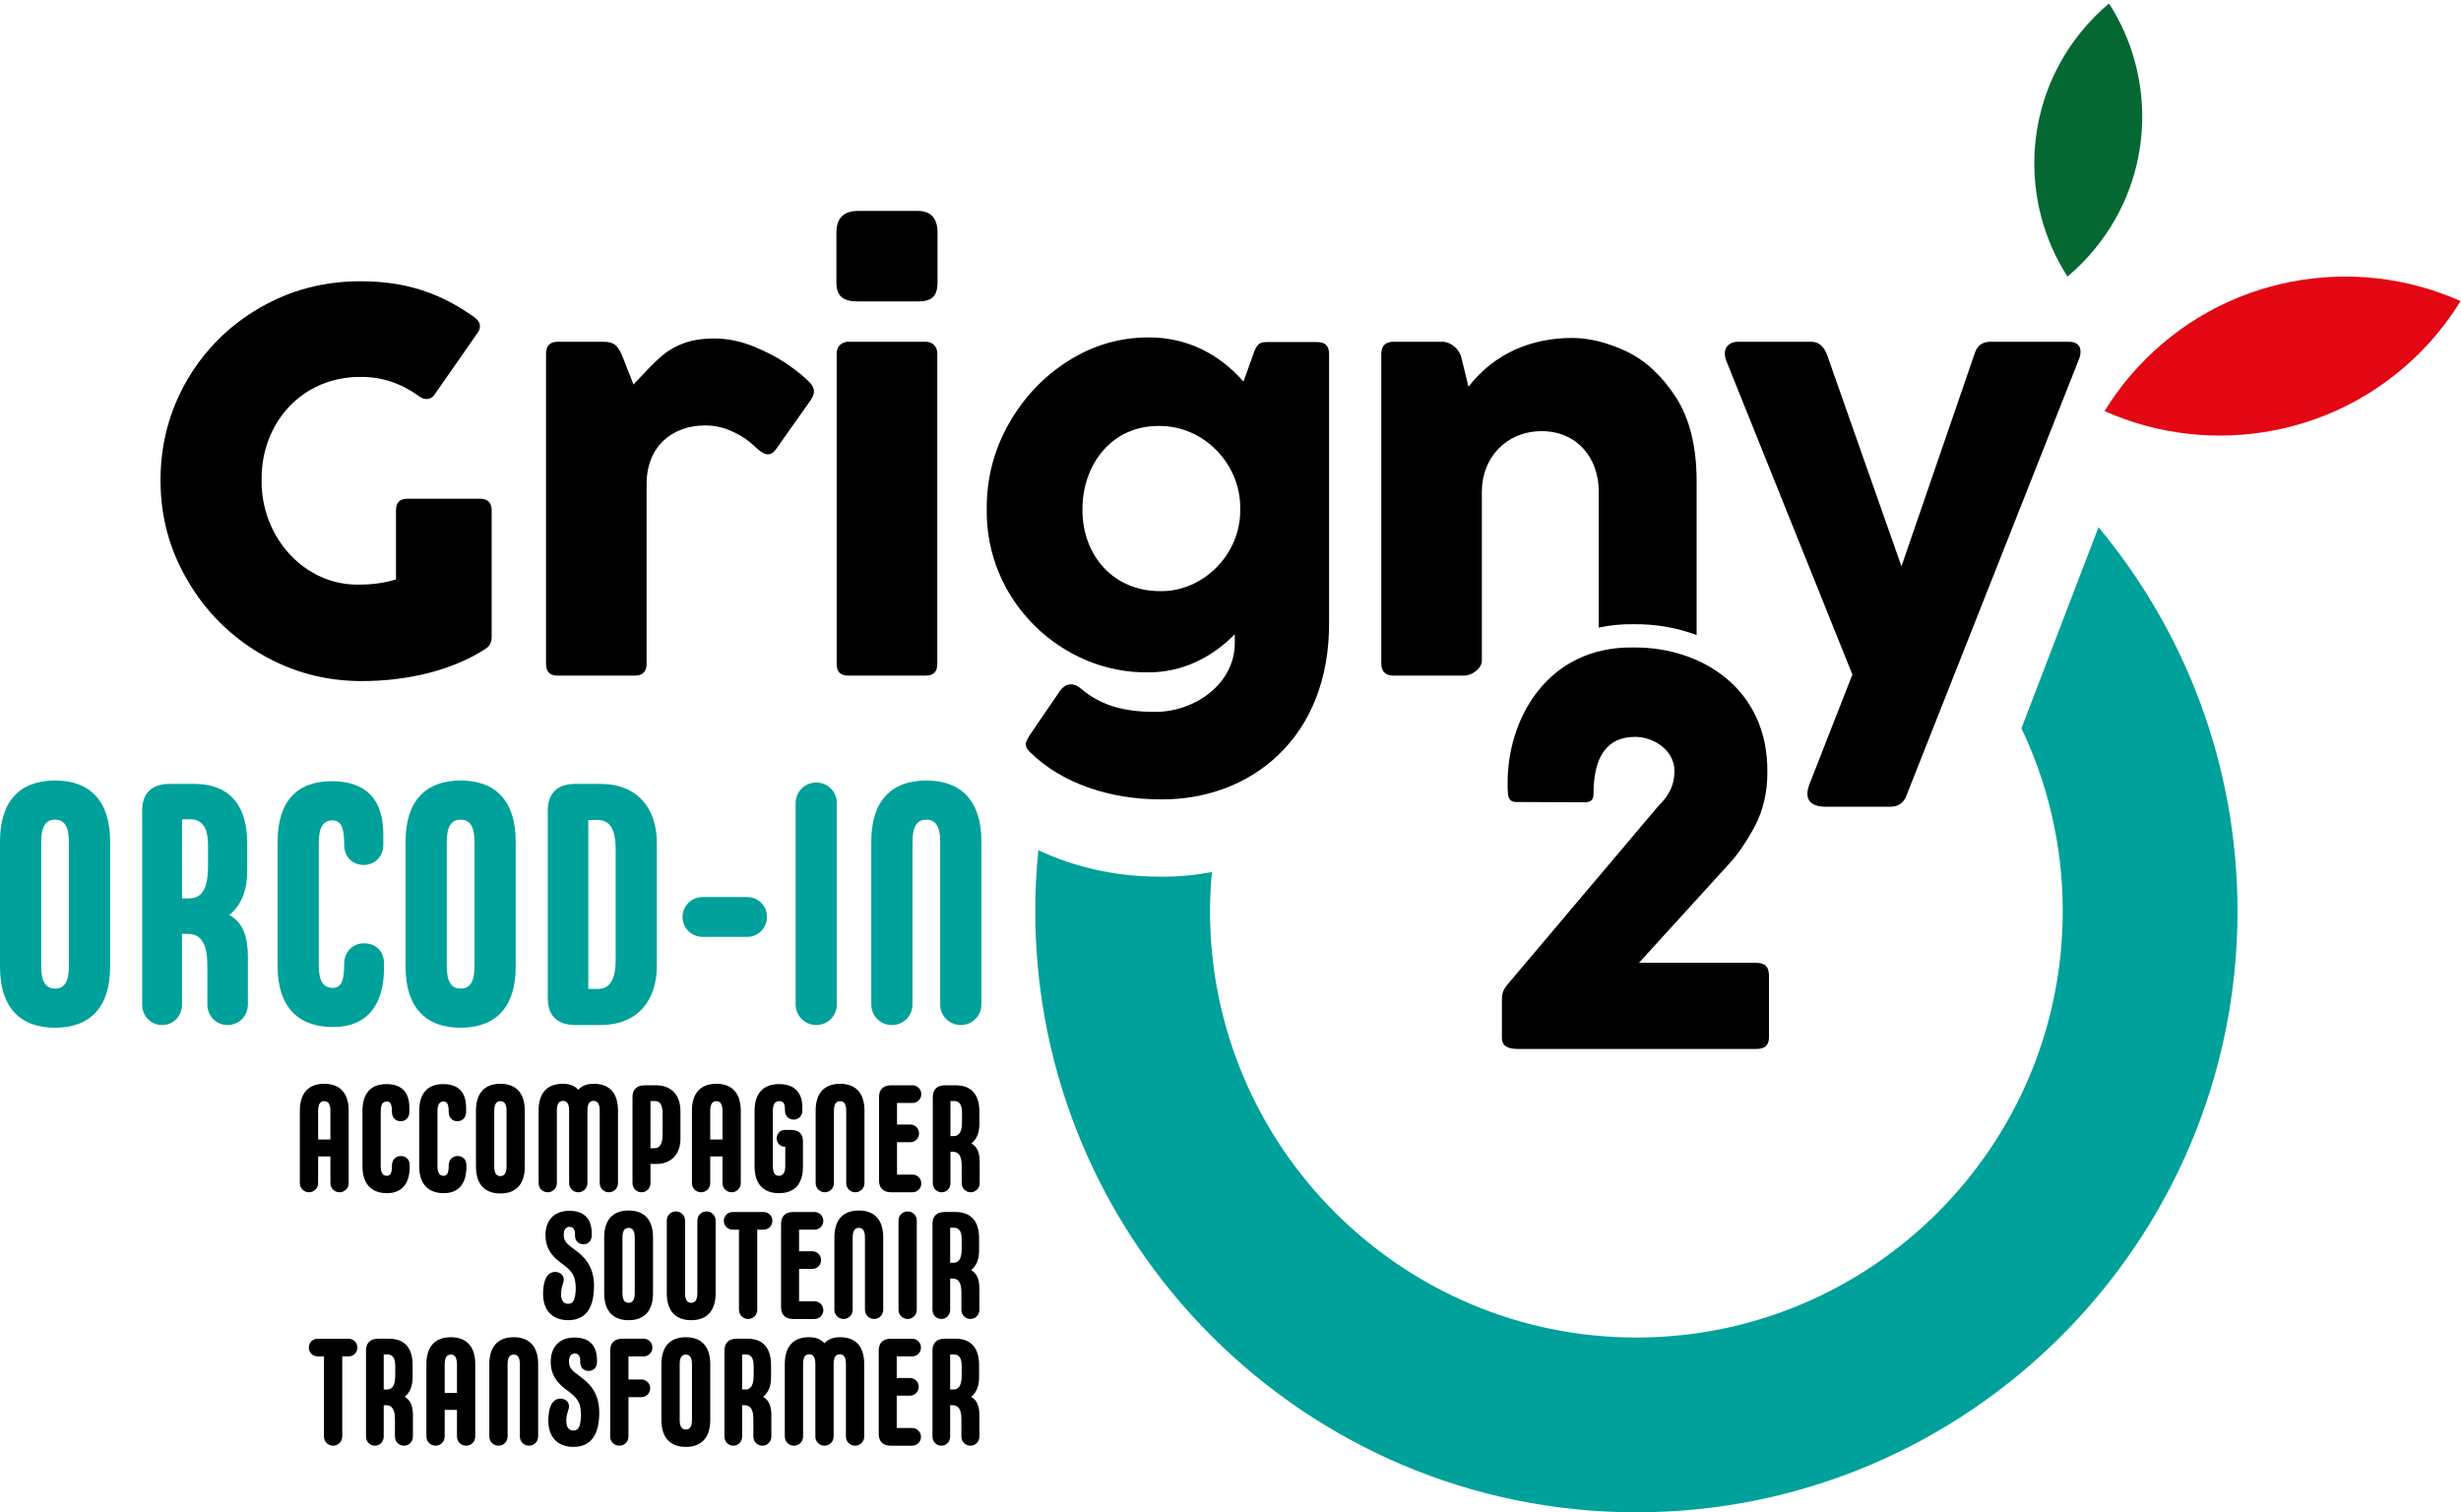
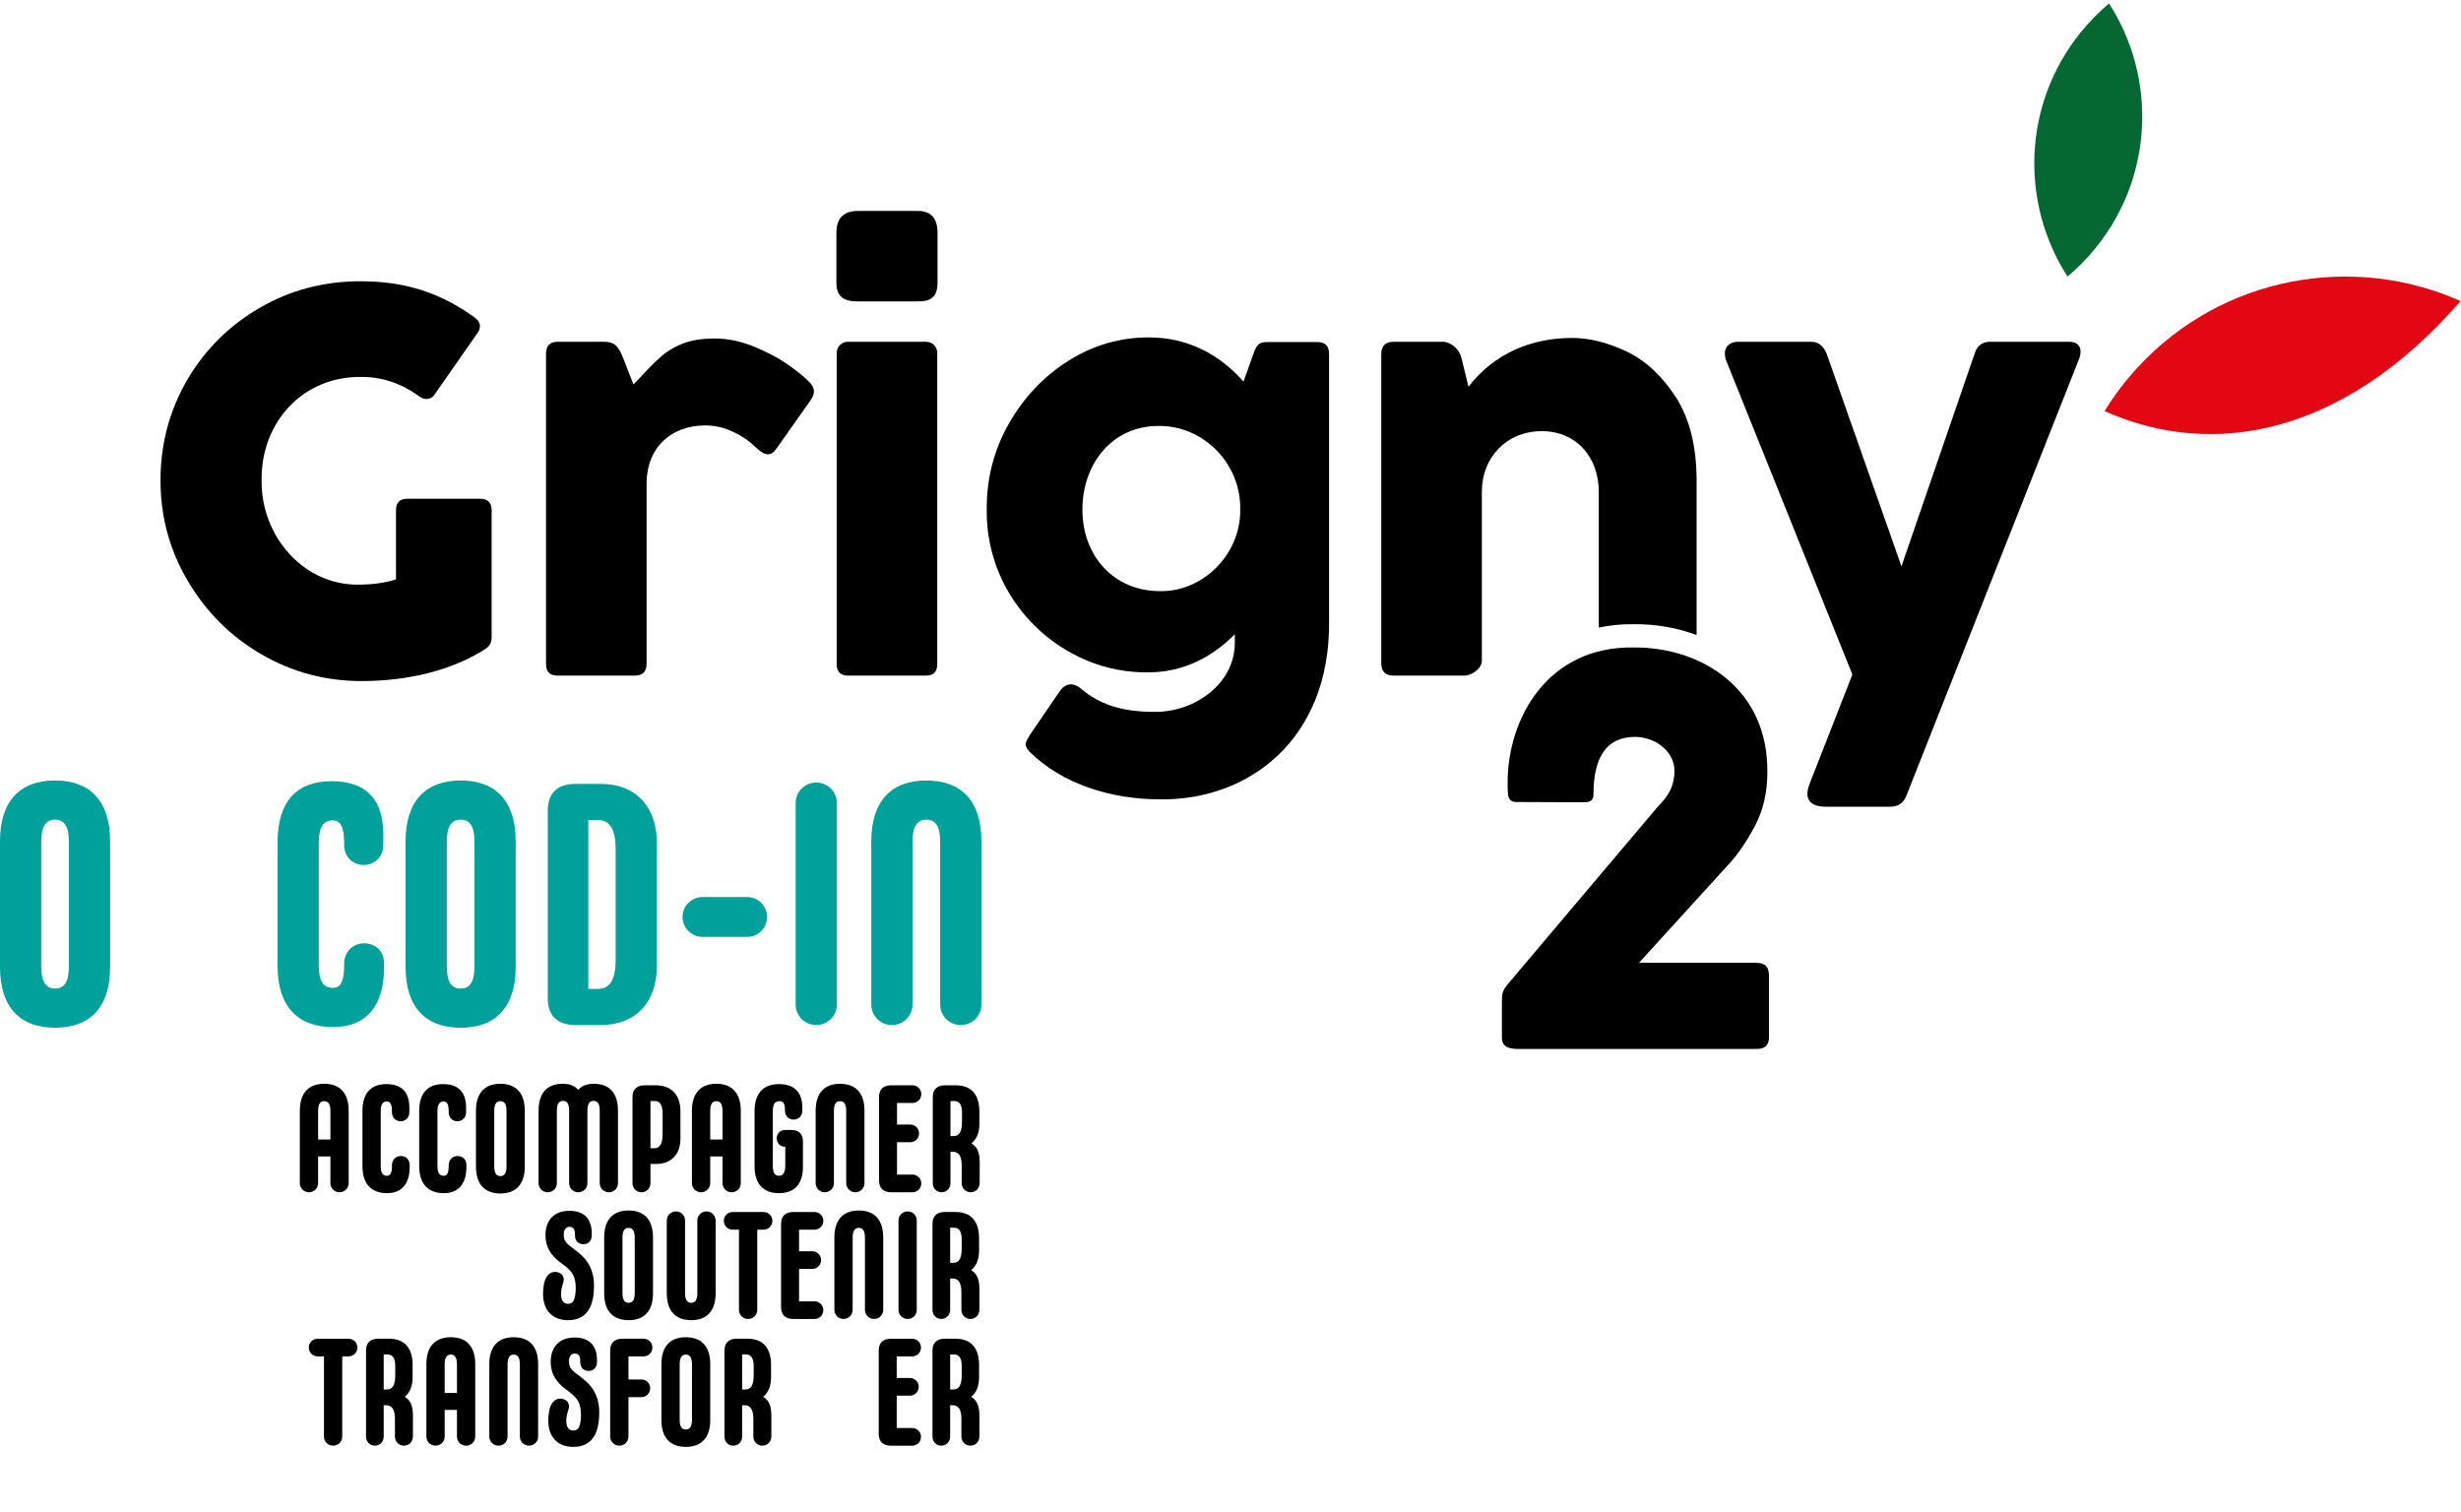
<svg xmlns="http://www.w3.org/2000/svg" xmlns:xlink="http://www.w3.org/1999/xlink" width="179px" height="110px" viewbox="0 0 179 110" version="1.1">
  <defs>
-     <path d="M0 0L87.446 0L87.446 71.652L0 71.652L0 0Z" transform="translate(0.299 0.348)" id="path_1" />
    <path d="M0 0L7.851 0L7.851 19.864L0 19.864L0 0Z" transform="translate(0.964 0.252)" id="path_2" />
    <path d="M0 0L8.009 0L8.009 17.983L0 17.983L0 0Z" transform="translate(0 0.771)" id="path_3" />
    <clipPath id="mask_1">
      <use xlink:href="#path_1" />
    </clipPath>
    <clipPath id="mask_2">
      <use xlink:href="#path_2" />
    </clipPath>
    <clipPath id="mask_3">
      <use xlink:href="#path_3" />
    </clipPath>
  </defs>
  <g id="Logo_ORCOD_Grigny">
    <path d="M17.128 21.687L17.128 16.652C17.128 16.096 17.405 15.819 17.96 15.819L23.273 15.819C23.69 15.819 24.086 16.017 24.086 16.652L24.086 25.85C24.086 26.266 23.967 26.524 23.63 26.742C21.311 28.249 18.099 29.081 14.63 29.081C11.994 29.081 9.555 28.427 7.315 27.119C5.075 25.811 3.291 24.026 1.982 21.786C0.654 19.546 0 17.108 0 14.471C0 11.835 0.654 9.396 1.943 7.176C3.231 4.975 4.996 3.211 7.236 1.923C9.456 0.634 11.894 0 14.551 0C17.881 0 20.399 0.872 22.857 2.636C23.115 2.834 23.233 3.053 23.233 3.271C23.233 3.409 23.194 3.568 23.095 3.707L19.943 8.227C19.804 8.445 19.605 8.564 19.348 8.564C19.17 8.564 18.991 8.504 18.813 8.366C17.525 7.434 16.137 6.958 14.63 6.958C10.309 6.898 7.295 10.308 7.355 14.471C7.295 18.555 10.427 22.143 14.451 22.064C15.403 22.064 16.295 21.945 17.128 21.687" transform="translate(11.674 20.458)" id="Fill-1" fill="#000000" fill-rule="evenodd" stroke="none" />
    <path d="M0 1.11C0 0.535 0.277 0.238 0.852 0.238L4.104 0.238C4.818 0.238 5.154 0.357 5.531 1.229L6.364 3.35C6.503 3.191 6.601 3.073 6.68 3.014C7.315 2.319 7.851 1.764 8.306 1.368C8.742 0.971 9.278 0.634 9.932 0.377C10.586 0.119 11.359 0 12.252 0C13.203 0 14.154 0.198 15.086 0.575C16.018 0.952 16.811 1.368 17.485 1.824C18.139 2.28 18.654 2.676 18.992 3.014C19.328 3.31 19.487 3.588 19.487 3.846C19.487 4.064 19.388 4.282 19.209 4.54L16.732 8.048C16.553 8.306 16.355 8.425 16.137 8.425C15.958 8.425 15.74 8.326 15.522 8.147C15.462 8.108 15.245 7.909 14.848 7.553C14.432 7.215 13.936 6.918 13.361 6.681C12.786 6.442 12.192 6.324 11.577 6.324C9.198 6.324 7.315 7.83 7.315 10.586L7.315 23.67C7.315 24.244 7.018 24.522 6.443 24.522L0.852 24.522C0.277 24.522 0 24.244 0 23.67L0 1.11Z" transform="translate(39.715 24.621)" id="Fill-3" fill="#000000" fill-rule="evenodd" stroke="none" />
    <g id="Group-7" transform="translate(75 38)">
      <path d="M0 0L87.446 0L87.446 71.652L0 71.652L0 0Z" transform="translate(0.299 0.348)" id="Clip-6" fill="none" fill-rule="evenodd" stroke="none" />
      <g clip-path="url(#mask_1)">
        <path d="M77.335 0L71.73 14.626C73.653 18.66 74.733 23.17 74.733 27.929C74.733 45.028 60.822 58.939 43.723 58.939C26.624 58.939 12.712 45.028 12.712 27.929C12.712 26.968 12.763 26.02 12.849 25.082C11.69 25.304 10.494 25.419 9.273 25.419C9.192 25.419 9.111 25.418 9.03 25.417L9.028 25.417C5.877 25.417 2.85 24.733 0.224 23.491C0.076 24.95 0 26.431 0 27.929C0 52.038 19.614 71.652 43.723 71.652C67.832 71.652 87.446 52.038 87.446 27.929C87.446 17.318 83.645 7.581 77.335 0" transform="translate(0.299 0.348)" id="Fill-5" fill="#00A19A" fill-rule="evenodd" stroke="none" />
      </g>
    </g>
    <path d="M12.473 6.443C9.121 6.443 6.961 9.199 6.961 12.529C6.961 15.859 9.201 18.456 12.611 18.456C15.704 18.516 18.498 15.8 18.439 12.489C18.498 9.218 15.784 6.383 12.473 6.443L12.473 6.443ZM24.902 20.657C24.982 29.24 19.053 33.681 12.63 33.602C8.983 33.602 5.454 32.452 3.135 30.152C2.937 29.954 2.837 29.776 2.837 29.597C2.837 29.339 3.115 28.983 3.135 28.923L5.315 25.732C5.553 25.395 5.831 25.236 6.128 25.236C6.366 25.236 6.604 25.335 6.861 25.553C8.19 26.683 9.815 27.238 12.194 27.238C15.089 27.278 18.122 25.196 18.044 22.104L18.044 21.589C16.319 23.353 14.156 24.363 11.778 24.363C5.573 24.483 -0.136 19.249 0.002 12.41C0.002 10.209 0.538 8.147 1.628 6.245C2.718 4.341 4.166 2.815 5.969 1.686C7.774 0.555 9.716 0 11.778 0C14.553 0 16.873 1.17 18.677 3.212L19.311 1.447C19.61 0.555 19.747 0.338 20.383 0.338L23.991 0.338C24.605 0.338 24.902 0.575 24.902 1.229L24.902 20.657Z" transform="translate(71.768 24.541)" id="Fill-8" fill="#000000" fill-rule="evenodd" stroke="none" />
    <path d="M13.203 33.026C12.985 33.561 12.608 33.819 12.033 33.819L7.316 33.819C6.522 33.819 6.007 33.522 6.007 32.888C6.007 32.649 6.066 32.411 6.166 32.154L9.278 24.204L0.139 1.466C0.04 1.249 0 1.03 0 0.852C0 0.297 0.417 0 0.971 0L6.285 0C6.8 0 7.177 0.297 7.414 0.891L12.847 16.334L18.179 0.832C18.357 0.277 18.734 0 19.308 0L24.998 0C25.573 0 25.871 0.237 25.871 0.713C25.871 0.911 25.831 1.11 25.751 1.288L13.203 33.026Z" transform="translate(125.455 24.859)" id="Fill-10" fill="#000000" fill-rule="evenodd" stroke="none" />
    <g id="Group-14" transform="translate(147 0)">
      <path d="M0 0L7.851 0L7.851 19.864L0 19.864L0 0Z" transform="translate(0.964 0.252)" id="Clip-13" fill="none" fill-rule="evenodd" stroke="none" />
      <g clip-path="url(#mask_2)">
        <path d="M5.434 0C8.878 5.344 8.706 12.498 4.503 17.731C3.868 18.524 3.166 19.235 2.416 19.865C-1.027 14.519 -0.855 7.367 3.348 2.134C3.984 1.342 4.685 0.63 5.434 0" transform="translate(0.964 0.252)" id="Fill-12" fill="#056833" fill-rule="evenodd" stroke="none" />
      </g>
    </g>
-     <path d="M0 9.785C0.69 8.662 1.498 7.589 2.427 6.586C8.56 -0.044 18.068 -1.713 25.893 1.782C25.204 2.903 24.396 3.977 23.467 4.98C17.334 11.61 7.826 13.279 0 9.785" transform="translate(153.076 20.117)" id="Fill-15" fill="#E30613" fill-rule="evenodd" stroke="none" />
+     <path d="M0 9.785C0.69 8.662 1.498 7.589 2.427 6.586C8.56 -0.044 18.068 -1.713 25.893 1.782C17.334 11.61 7.826 13.279 0 9.785" transform="translate(153.076 20.117)" id="Fill-15" fill="#E30613" fill-rule="evenodd" stroke="none" />
    <path d="M7.315 11.181C7.315 8.683 9.119 6.78 11.676 6.78C14.194 6.78 15.819 8.683 15.819 11.181L15.819 21.067C16.633 20.896 17.483 20.806 18.375 20.823C19.97 20.803 21.52 21.083 22.936 21.61L22.936 10.428C22.936 7.93 22.441 5.908 21.449 4.342C20.438 2.775 19.249 1.665 17.861 0.991C16.473 0.337 15.146 0 13.877 0C10.943 0 8.226 1.11 6.343 3.548L5.808 1.368C5.65 0.793 5.055 0.277 4.44 0.277L0.912 0.277C0.297 0.277 0 0.575 0 1.169L0 23.67C0 24.265 0.297 24.562 0.912 24.562L6.006 24.562C6.621 24.562 7.315 24.027 7.315 23.472L7.315 11.181Z" transform="translate(100.467 24.581)" id="Fill-17" fill="#000000" fill-rule="evenodd" stroke="none" />
    <path d="M1.031 11.241C0.634 11.241 0.436 11.003 0.436 10.528C0.416 10.389 0.416 10.191 0.416 9.933C0.377 5.175 3.33 -0.098 9.575 0.001C14.55 -0.039 19.388 3.034 19.308 9.1C19.308 10.528 19.011 11.816 18.416 12.966C17.802 14.116 17.148 15.087 16.414 15.86L9.971 22.937L18.437 22.937C19.15 22.937 19.427 23.195 19.427 23.928L19.427 28.329C19.427 28.904 19.17 29.202 18.535 29.202L1.13 29.202C0.377 29.202 0 28.944 0 28.408L0 25.792C0 25.098 0.059 24.92 0.535 24.364L11.359 11.558C12.053 10.864 12.549 10.151 12.549 8.962C12.549 7.495 11.062 6.504 9.694 6.504C7.672 6.504 6.661 7.891 6.661 10.686C6.661 11.182 6.363 11.281 5.829 11.261L1.031 11.241Z" transform="translate(109.24 47.094)" id="Fill-19" fill="#000000" fill-rule="evenodd" stroke="none" />
    <path d="M2.223 4.054L2.223 1.984C2.223 1.472 2.07 1.264 1.776 1.264C1.482 1.264 1.33 1.472 1.33 1.984L1.33 4.054L2.223 4.054ZM3.552 1.962L3.552 7.225C3.552 7.596 3.258 7.89 2.887 7.89C2.517 7.89 2.223 7.596 2.223 7.225L2.223 5.286L1.33 5.286L1.33 7.225C1.33 7.596 1.035 7.89 0.665 7.89C0.295 7.89 0 7.596 0 7.225L0 1.962C0 0.665 0.643 0 1.776 0C2.909 0 3.552 0.665 3.552 1.962L3.552 1.962Z" transform="translate(21.809 78.831)" id="Fill-21" fill="#000000" fill-rule="evenodd" stroke="none" />
    <path d="M0 5.972L0 1.961C0 0.665 0.61 0 1.743 0C2.953 0 3.411 0.697 3.411 1.711L3.411 2.049C3.411 2.441 3.127 2.702 2.779 2.702C2.43 2.702 2.146 2.452 2.146 2.049L2.146 1.983C2.146 1.471 2.027 1.263 1.776 1.263C1.482 1.263 1.329 1.471 1.329 1.983L1.329 5.95C1.329 6.462 1.482 6.669 1.776 6.669C2.037 6.669 2.146 6.462 2.146 5.95L2.146 5.896C2.146 5.514 2.419 5.231 2.789 5.231C3.171 5.231 3.433 5.492 3.433 5.874L3.433 6.037C3.433 7.203 2.898 7.933 1.787 7.933C0.654 7.933 0 7.268 0 5.972" transform="translate(26.363 78.854)" id="Fill-23" fill="#000000" fill-rule="evenodd" stroke="none" />
    <path d="M0 5.972L0 1.961C0 0.665 0.61 0 1.744 0C2.953 0 3.411 0.697 3.411 1.711L3.411 2.049C3.411 2.441 3.127 2.702 2.779 2.702C2.431 2.702 2.146 2.452 2.146 2.049L2.146 1.983C2.146 1.471 2.027 1.263 1.776 1.263C1.482 1.263 1.329 1.471 1.329 1.983L1.329 5.95C1.329 6.462 1.482 6.669 1.776 6.669C2.038 6.669 2.146 6.462 2.146 5.95L2.146 5.896C2.146 5.514 2.419 5.231 2.79 5.231C3.171 5.231 3.433 5.492 3.433 5.874L3.433 6.037C3.433 7.203 2.898 7.933 1.787 7.933C0.654 7.933 0 7.268 0 5.972" transform="translate(30.49 78.854)" id="Fill-25" fill="#000000" fill-rule="evenodd" stroke="none" />
    <path d="M2.223 5.995L2.223 1.984C2.223 1.472 2.07 1.264 1.777 1.264C1.482 1.264 1.33 1.472 1.33 1.984L1.33 5.995C1.33 6.507 1.482 6.714 1.777 6.714C2.07 6.714 2.223 6.507 2.223 5.995M0 6.017L0 1.962C0 0.666 0.643 0 1.777 0C2.909 0 3.552 0.666 3.552 1.962L3.552 6.017C3.552 7.313 2.909 7.978 1.777 7.978C0.643 7.978 0 7.313 0 6.017" transform="translate(34.619 78.831)" id="Fill-27" fill="#000000" fill-rule="evenodd" stroke="none" />
    <path d="M5.775 1.962L5.775 7.226C5.775 7.596 5.481 7.891 5.111 7.891C4.74 7.891 4.446 7.596 4.446 7.226L4.446 1.962C4.446 1.45 4.293 1.243 3.999 1.243C3.705 1.243 3.552 1.45 3.552 1.962L3.552 7.226C3.552 7.596 3.258 7.891 2.887 7.891C2.517 7.891 2.222 7.596 2.222 7.226L2.222 1.962C2.222 1.45 2.07 1.243 1.775 1.243C1.482 1.243 1.329 1.45 1.329 1.962L1.329 7.226C1.329 7.596 1.035 7.891 0.665 7.891C0.294 7.891 0 7.596 0 7.226L0 1.962C0 0.666 0.621 0 1.754 0C2.2 0 2.593 0.11 2.887 0.437C3.181 0.11 3.574 0 4.021 0C5.154 0 5.775 0.666 5.775 1.962" transform="translate(39.174 78.831)" id="Fill-29" fill="#000000" fill-rule="evenodd" stroke="none" />
    <path d="M1.592 4.576C2.006 4.576 2.191 4.239 2.191 3.52L2.191 2.092C2.191 1.406 1.995 1.144 1.636 1.144L1.308 1.144L1.308 4.576L1.592 4.576ZM0 7.116L0 0.861C0 0.338 0.273 0 0.894 0L1.701 0C2.888 0 3.488 0.763 3.488 1.874L3.488 3.89C3.488 5.002 2.823 5.721 1.733 5.721L1.308 5.721L1.308 7.116C1.308 7.486 1.025 7.781 0.655 7.781C0.284 7.781 0 7.486 0 7.116L0 7.116Z" transform="translate(46.004 78.941)" id="Fill-31" fill="#000000" fill-rule="evenodd" stroke="none" />
    <path d="M2.223 4.054L2.223 1.984C2.223 1.472 2.07 1.264 1.776 1.264C1.482 1.264 1.33 1.472 1.33 1.984L1.33 4.054L2.223 4.054ZM3.552 1.962L3.552 7.225C3.552 7.596 3.258 7.89 2.887 7.89C2.517 7.89 2.223 7.596 2.223 7.225L2.223 5.286L1.33 5.286L1.33 7.225C1.33 7.596 1.035 7.89 0.665 7.89C0.295 7.89 0 7.596 0 7.225L0 1.962C0 0.665 0.643 0 1.776 0C2.909 0 3.552 0.665 3.552 1.962L3.552 1.962Z" transform="translate(50.328 78.831)" id="Fill-33" fill="#000000" fill-rule="evenodd" stroke="none" />
    <path d="M0 5.972L0 1.961C0 0.665 0.642 0 1.776 0C2.986 0 3.476 0.697 3.476 1.711L3.476 1.928C3.476 2.321 3.192 2.582 2.844 2.582C2.495 2.582 2.212 2.332 2.212 1.928L2.212 1.907C2.212 1.416 2.103 1.241 1.808 1.241C1.493 1.241 1.329 1.449 1.329 1.961L1.329 5.95C1.329 6.462 1.482 6.669 1.776 6.669C2.059 6.669 2.234 6.462 2.234 5.95L2.234 4.556L2.201 4.556C1.863 4.556 1.613 4.283 1.613 3.944C1.613 3.607 1.863 3.334 2.201 3.334L2.67 3.334C3.214 3.334 3.519 3.618 3.519 4.151L3.519 6.015C3.519 7.268 2.909 7.933 1.776 7.933C0.642 7.933 0 7.268 0 5.972" transform="translate(54.883 78.854)" id="Fill-35" fill="#000000" fill-rule="evenodd" stroke="none" />
    <path d="M0 7.225L0 1.961C0 0.665 0.642 0 1.776 0C2.909 0 3.552 0.665 3.552 1.961L3.552 7.225C3.552 7.595 3.258 7.889 2.887 7.889C2.517 7.889 2.223 7.595 2.223 7.225L2.223 1.983C2.223 1.471 2.07 1.264 1.776 1.264C1.482 1.264 1.329 1.471 1.329 1.983L1.329 7.225C1.329 7.595 1.035 7.889 0.664 7.889C0.294 7.889 0 7.595 0 7.225" transform="translate(59.326 78.832)" id="Fill-37" fill="#000000" fill-rule="evenodd" stroke="none" />
    <path d="M0 6.92L0 0.861C0 0.295 0.316 0 0.894 0L2.431 0C2.79 0 3.074 0.284 3.074 0.643C3.074 1.003 2.79 1.286 2.431 1.286L1.308 1.286L1.308 2.855L2.267 2.855C2.627 2.855 2.91 3.138 2.91 3.498C2.91 3.857 2.627 4.141 2.267 4.141L1.308 4.141L1.308 6.496L2.431 6.496C2.79 6.496 3.074 6.778 3.074 7.138C3.074 7.497 2.79 7.781 2.431 7.781L0.894 7.781C0.316 7.781 0 7.486 0 6.92" transform="translate(63.936 78.94)" id="Fill-39" fill="#000000" fill-rule="evenodd" stroke="none" />
    <path d="M2.125 1.983C2.125 1.384 1.918 1.144 1.559 1.144L1.286 1.144L1.286 3.694L1.515 3.694C1.929 3.694 2.125 3.378 2.125 2.647L2.125 1.983ZM3.411 5.579L3.411 7.116C3.411 7.486 3.128 7.78 2.758 7.78C2.387 7.78 2.103 7.486 2.103 7.116L2.103 5.852C2.103 5.133 1.885 4.838 1.461 4.838L1.286 4.838L1.286 7.116C1.286 7.486 1.014 7.78 0.643 7.78C0.273 7.78 0 7.486 0 7.116L0 0.861C0 0.338 0.273 0 0.894 0L1.667 0C2.921 0 3.389 0.807 3.389 1.918L3.389 2.789C3.389 3.356 3.248 3.879 2.811 4.228C3.28 4.49 3.411 4.98 3.411 5.579L3.411 5.579Z" transform="translate(67.846 78.941)" id="Fill-41" fill="#000000" fill-rule="evenodd" stroke="none" />
    <path d="M0 6.059C0 5.635 0.055 5.264 0.164 4.991C0.338 4.567 0.664 4.392 1.014 4.458C1.373 4.523 1.592 4.817 1.472 5.22C1.395 5.482 1.308 5.667 1.308 6.081C1.308 6.572 1.537 6.767 1.82 6.767C2.006 6.767 2.158 6.692 2.256 6.462C2.333 6.266 2.376 5.95 2.376 5.635C2.376 5.34 2.333 5.035 2.267 4.849C2.147 4.523 1.929 4.261 1.537 3.967L1.232 3.739C0.556 3.226 0.175 2.626 0.175 1.777C0.175 0.643 0.85 0 1.907 0C2.866 0 3.542 0.468 3.542 1.657L3.542 1.788C3.542 2.169 3.291 2.431 2.943 2.431C2.572 2.431 2.322 2.191 2.322 1.788L2.322 1.711C2.322 1.33 2.18 1.166 1.929 1.166C1.668 1.166 1.504 1.373 1.504 1.723C1.504 2.125 1.646 2.333 2.038 2.626L2.507 2.986C3.237 3.542 3.705 4.305 3.705 5.449C3.705 7.149 3.052 7.956 1.82 7.956C0.643 7.956 0 7.193 0 6.059" transform="translate(39.5 88.069)" id="Fill-43" fill="#000000" fill-rule="evenodd" stroke="none" />
    <path d="M2.223 5.994L2.223 1.983C2.223 1.471 2.07 1.264 1.777 1.264C1.482 1.264 1.33 1.471 1.33 1.983L1.33 5.994C1.33 6.506 1.482 6.713 1.777 6.713C2.07 6.713 2.223 6.506 2.223 5.994M0 6.016L0 1.961C0 0.665 0.643 0 1.777 0C2.909 0 3.552 0.665 3.552 1.961L3.552 6.016C3.552 7.312 2.909 7.977 1.777 7.977C0.643 7.977 0 7.312 0 6.016" transform="translate(43.945 88.048)" id="Fill-45" fill="#000000" fill-rule="evenodd" stroke="none" />
    <path d="M0 5.95L0 0.664C0 0.294 0.295 0 0.665 0C1.036 0 1.33 0.294 1.33 0.664L1.33 5.928C1.33 6.44 1.482 6.647 1.776 6.647C2.071 6.647 2.223 6.44 2.223 5.928L2.223 0.664C2.223 0.294 2.517 0 2.888 0C3.258 0 3.553 0.294 3.553 0.664L3.553 5.95C3.553 7.246 2.909 7.911 1.776 7.911C0.643 7.911 0 7.246 0 5.95" transform="translate(48.498 88.114)" id="Fill-47" fill="#000000" fill-rule="evenodd" stroke="none" />
    <path d="M3.531 0.643C3.531 1.003 3.247 1.285 2.888 1.285L2.43 1.285L2.43 7.116C2.43 7.486 2.136 7.781 1.766 7.781C1.395 7.781 1.101 7.486 1.101 7.116L1.101 1.285L0.643 1.285C0.283 1.285 0 1.003 0 0.643C0 0.284 0.283 0 0.643 0L2.888 0C3.247 0 3.531 0.284 3.531 0.643" transform="translate(52.648 88.157)" id="Fill-49" fill="#000000" fill-rule="evenodd" stroke="none" />
    <path d="M0 6.92L0 0.861C0 0.295 0.316 0 0.894 0L2.43 0C2.789 0 3.074 0.284 3.074 0.643C3.074 1.003 2.789 1.286 2.43 1.286L1.308 1.286L1.308 2.855L2.267 2.855C2.627 2.855 2.91 3.138 2.91 3.498C2.91 3.857 2.627 4.141 2.267 4.141L1.308 4.141L1.308 6.496L2.43 6.496C2.789 6.496 3.074 6.778 3.074 7.138C3.074 7.497 2.789 7.781 2.43 7.781L0.894 7.781C0.316 7.781 0 7.486 0 6.92" transform="translate(56.811 88.157)" id="Fill-51" fill="#000000" fill-rule="evenodd" stroke="none" />
    <path d="M0 7.225L0 1.961C0 0.665 0.642 0 1.776 0C2.909 0 3.552 0.665 3.552 1.961L3.552 7.225C3.552 7.595 3.258 7.889 2.887 7.889C2.517 7.889 2.223 7.595 2.223 7.225L2.223 1.983C2.223 1.471 2.07 1.264 1.776 1.264C1.482 1.264 1.329 1.471 1.329 1.983L1.329 7.225C1.329 7.595 1.035 7.889 0.664 7.889C0.294 7.889 0 7.595 0 7.225" transform="translate(60.689 88.048)" id="Fill-53" fill="#000000" fill-rule="evenodd" stroke="none" />
    <path d="M0 7.16L0 0.665C0 0.295 0.294 0 0.664 0C1.035 0 1.329 0.295 1.329 0.665L1.329 7.16C1.329 7.53 1.035 7.824 0.664 7.824C0.294 7.824 0 7.53 0 7.16" transform="translate(65.352 88.113)" id="Fill-55" fill="#000000" fill-rule="evenodd" stroke="none" />
    <path d="M2.125 1.984C2.125 1.385 1.918 1.144 1.559 1.144L1.286 1.144L1.286 3.695L1.515 3.695C1.929 3.695 2.125 3.379 2.125 2.648L2.125 1.984ZM3.411 5.58L3.411 7.116C3.411 7.487 3.128 7.781 2.758 7.781C2.387 7.781 2.103 7.487 2.103 7.116L2.103 5.853C2.103 5.133 1.886 4.839 1.461 4.839L1.286 4.839L1.286 7.116C1.286 7.487 1.014 7.781 0.643 7.781C0.273 7.781 0 7.487 0 7.116L0 0.862C0 0.339 0.273 0 0.894 0L1.668 0C2.921 0 3.389 0.807 3.389 1.918L3.389 2.79C3.389 3.357 3.248 3.88 2.811 4.229C3.28 4.491 3.411 4.981 3.411 5.58L3.411 5.58Z" transform="translate(67.824 88.156)" id="Fill-57" fill="#000000" fill-rule="evenodd" stroke="none" />
    <path d="M3.531 0.643C3.531 1.003 3.247 1.285 2.888 1.285L2.43 1.285L2.43 7.116C2.43 7.486 2.136 7.781 1.765 7.781C1.395 7.781 1.1 7.486 1.1 7.116L1.1 1.285L0.643 1.285C0.283 1.285 0 1.003 0 0.643C0 0.284 0.283 0 0.643 0L2.888 0C3.247 0 3.531 0.284 3.531 0.643" transform="translate(22.463 97.374)" id="Fill-59" fill="#000000" fill-rule="evenodd" stroke="none" />
    <path d="M2.125 1.984C2.125 1.385 1.918 1.145 1.558 1.145L1.286 1.145L1.286 3.695L1.515 3.695C1.929 3.695 2.125 3.379 2.125 2.648L2.125 1.984ZM3.411 5.58L3.411 7.117C3.411 7.487 3.127 7.781 2.757 7.781C2.387 7.781 2.103 7.487 2.103 7.117L2.103 5.853C2.103 5.133 1.885 4.839 1.461 4.839L1.286 4.839L1.286 7.117C1.286 7.487 1.014 7.781 0.643 7.781C0.273 7.781 0 7.487 0 7.117L0 0.862C0 0.339 0.273 0 0.893 0L1.667 0C2.921 0 3.389 0.808 3.389 1.919L3.389 2.79C3.389 3.357 3.248 3.88 2.811 4.229C3.28 4.491 3.411 4.981 3.411 5.58L3.411 5.58Z" transform="translate(26.623 97.373)" id="Fill-61" fill="#000000" fill-rule="evenodd" stroke="none" />
    <path d="M2.223 4.053L2.223 1.983C2.223 1.471 2.07 1.264 1.776 1.264C1.482 1.264 1.33 1.471 1.33 1.983L1.33 4.053L2.223 4.053ZM3.553 1.961L3.553 7.225C3.553 7.595 3.259 7.89 2.888 7.89C2.517 7.89 2.223 7.595 2.223 7.225L2.223 5.286L1.33 5.286L1.33 7.225C1.33 7.595 1.035 7.89 0.665 7.89C0.295 7.89 0 7.595 0 7.225L0 1.961C0 0.664 0.644 0 1.776 0C2.909 0 3.553 0.664 3.553 1.961L3.553 1.961Z" transform="translate(31.014 97.265)" id="Fill-63" fill="#000000" fill-rule="evenodd" stroke="none" />
    <path d="M0 7.225L0 1.96C0 0.664 0.642 0 1.776 0C2.909 0 3.552 0.664 3.552 1.96L3.552 7.225C3.552 7.595 3.258 7.889 2.887 7.889C2.517 7.889 2.223 7.595 2.223 7.225L2.223 1.983C2.223 1.471 2.07 1.264 1.776 1.264C1.482 1.264 1.329 1.471 1.329 1.983L1.329 7.225C1.329 7.595 1.035 7.889 0.664 7.889C0.294 7.889 0 7.595 0 7.225" transform="translate(35.59 97.265)" id="Fill-65" fill="#000000" fill-rule="evenodd" stroke="none" />
    <path d="M0 6.059C0 5.635 0.055 5.264 0.164 4.991C0.338 4.567 0.664 4.392 1.014 4.458C1.373 4.523 1.592 4.817 1.471 5.22C1.395 5.482 1.308 5.667 1.308 6.081C1.308 6.572 1.537 6.767 1.82 6.767C2.006 6.767 2.158 6.692 2.256 6.463C2.333 6.266 2.376 5.95 2.376 5.635C2.376 5.34 2.333 5.035 2.267 4.849C2.147 4.523 1.929 4.261 1.537 3.967L1.232 3.738C0.556 3.226 0.175 2.626 0.175 1.777C0.175 0.643 0.85 0 1.907 0C2.866 0 3.542 0.468 3.542 1.657L3.542 1.788C3.542 2.169 3.291 2.431 2.943 2.431C2.572 2.431 2.322 2.191 2.322 1.788L2.322 1.712C2.322 1.33 2.18 1.166 1.929 1.166C1.668 1.166 1.504 1.373 1.504 1.723C1.504 2.125 1.646 2.333 2.038 2.626L2.507 2.986C3.237 3.542 3.705 4.305 3.705 5.449C3.705 7.149 3.052 7.956 1.82 7.956C0.643 7.956 0 7.193 0 6.059" transform="translate(39.881 97.286)" id="Fill-67" fill="#000000" fill-rule="evenodd" stroke="none" />
    <path d="M0 7.117L0 0.862C0 0.339 0.273 0 0.894 0L2.43 0C2.789 0 3.073 0.284 3.073 0.644C3.073 1.004 2.789 1.286 2.43 1.286L1.33 1.286L1.33 2.965L2.267 2.965C2.626 2.965 2.91 3.248 2.91 3.608C2.91 3.967 2.626 4.251 2.267 4.251L1.33 4.251L1.33 7.117C1.33 7.487 1.035 7.781 0.665 7.781C0.295 7.781 0 7.487 0 7.117" transform="translate(44.381 97.373)" id="Fill-69" fill="#000000" fill-rule="evenodd" stroke="none" />
    <path d="M2.223 5.994L2.223 1.983C2.223 1.471 2.07 1.264 1.777 1.264C1.482 1.264 1.33 1.471 1.33 1.983L1.33 5.994C1.33 6.506 1.482 6.713 1.777 6.713C2.07 6.713 2.223 6.506 2.223 5.994M0 6.016L0 1.961C0 0.665 0.643 0 1.777 0C2.909 0 3.552 0.665 3.552 1.961L3.552 6.016C3.552 7.312 2.909 7.977 1.777 7.977C0.643 7.977 0 7.312 0 6.016" transform="translate(48.107 97.265)" id="Fill-71" fill="#000000" fill-rule="evenodd" stroke="none" />
    <path d="M2.125 1.984C2.125 1.385 1.918 1.145 1.558 1.145L1.286 1.145L1.286 3.695L1.515 3.695C1.929 3.695 2.125 3.379 2.125 2.648L2.125 1.984ZM3.411 5.58L3.411 7.117C3.411 7.487 3.127 7.781 2.757 7.781C2.387 7.781 2.103 7.487 2.103 7.117L2.103 5.853C2.103 5.133 1.885 4.839 1.461 4.839L1.286 4.839L1.286 7.117C1.286 7.487 1.014 7.781 0.643 7.781C0.273 7.781 0 7.487 0 7.117L0 0.862C0 0.339 0.273 0 0.893 0L1.667 0C2.921 0 3.389 0.808 3.389 1.919L3.389 2.79C3.389 3.357 3.248 3.88 2.811 4.229C3.28 4.491 3.411 4.981 3.411 5.58L3.411 5.58Z" transform="translate(52.693 97.373)" id="Fill-73" fill="#000000" fill-rule="evenodd" stroke="none" />
-     <path d="M5.776 1.961L5.776 7.225C5.776 7.595 5.481 7.89 5.111 7.89C4.74 7.89 4.446 7.595 4.446 7.225L4.446 1.961C4.446 1.449 4.294 1.242 3.999 1.242C3.705 1.242 3.552 1.449 3.552 1.961L3.552 7.225C3.552 7.595 3.258 7.89 2.888 7.89C2.517 7.89 2.223 7.595 2.223 7.225L2.223 1.961C2.223 1.449 2.071 1.242 1.776 1.242C1.482 1.242 1.33 1.449 1.33 1.961L1.33 7.225C1.33 7.595 1.036 7.89 0.665 7.89C0.294 7.89 0 7.595 0 7.225L0 1.961C0 0.665 0.622 0 1.755 0C2.201 0 2.593 0.109 2.888 0.436C3.182 0.109 3.574 0 4.021 0C5.155 0 5.776 0.665 5.776 1.961" transform="translate(57.082 97.265)" id="Fill-75" fill="#000000" fill-rule="evenodd" stroke="none" />
    <path d="M0 6.92L0 0.861C0 0.295 0.316 0 0.893 0L2.43 0C2.789 0 3.073 0.285 3.073 0.643C3.073 1.003 2.789 1.286 2.43 1.286L1.308 1.286L1.308 2.855L2.267 2.855C2.626 2.855 2.909 3.139 2.909 3.498C2.909 3.858 2.626 4.141 2.267 4.141L1.308 4.141L1.308 6.496L2.43 6.496C2.789 6.496 3.073 6.778 3.073 7.138C3.073 7.498 2.789 7.782 2.43 7.782L0.893 7.782C0.316 7.782 0 7.487 0 6.92" transform="translate(63.914 97.374)" id="Fill-77" fill="#000000" fill-rule="evenodd" stroke="none" />
    <path d="M2.125 1.984C2.125 1.385 1.918 1.145 1.559 1.145L1.286 1.145L1.286 3.695L1.515 3.695C1.929 3.695 2.125 3.379 2.125 2.648L2.125 1.984ZM3.411 5.58L3.411 7.117C3.411 7.487 3.128 7.781 2.758 7.781C2.387 7.781 2.103 7.487 2.103 7.117L2.103 5.853C2.103 5.133 1.886 4.839 1.461 4.839L1.286 4.839L1.286 7.117C1.286 7.487 1.014 7.781 0.643 7.781C0.273 7.781 0 7.487 0 7.117L0 0.862C0 0.339 0.273 0 0.894 0L1.668 0C2.921 0 3.389 0.808 3.389 1.919L3.389 2.79C3.389 3.357 3.248 3.88 2.811 4.229C3.28 4.491 3.411 4.981 3.411 5.58L3.411 5.58Z" transform="translate(67.824 97.373)" id="Fill-79" fill="#000000" fill-rule="evenodd" stroke="none" />
    <path d="M0.02 10.348C0.02 9.813 0.437 9.515 0.853 9.515L6.502 9.515C6.978 9.515 7.335 9.852 7.335 10.348L7.335 32.967C7.335 33.522 7.058 33.799 6.502 33.799L0.853 33.799C0.297 33.799 0.02 33.522 0.02 32.967L0.02 10.348ZM0 1.586C0 0.535 0.516 0 1.567 0L5.927 0C6.879 0 7.355 0.535 7.355 1.586L7.355 5.194C7.355 6.244 6.899 6.582 5.927 6.582L1.567 6.582C0.536 6.582 0 6.244 0 5.214L0 1.586Z" transform="translate(60.836 15.343)" id="Fill-81" fill="#000000" fill-rule="evenodd" stroke="none" />
    <g id="Group-85" transform="translate(0 56)">
      <path d="M0 0L8.009 0L8.009 17.983L0 17.983L0 0Z" transform="translate(0 0.771)" id="Clip-84" fill="none" fill-rule="evenodd" stroke="none" />
      <g clip-path="url(#mask_3)">
        <path d="M5.012 13.512L5.012 4.471C5.012 3.317 4.668 2.85 4.005 2.85C3.342 2.85 2.997 3.317 2.997 4.471L2.997 13.512C2.997 14.666 3.342 15.133 4.005 15.133C4.668 15.133 5.012 14.666 5.012 13.512M0 13.561L0 4.422C0 1.499 1.449 0 4.005 0C6.56 0 8.009 1.499 8.009 4.422L8.009 13.561C8.009 16.485 6.56 17.983 4.005 17.983C1.449 17.983 0 16.485 0 13.561" transform="translate(-0 0.771)" id="Fill-83" fill="#00A19A" fill-rule="evenodd" stroke="none" />
      </g>
    </g>
-     <path d="M4.791 4.471C4.791 3.12 4.324 2.579 3.513 2.579L2.899 2.579L2.899 8.328L3.415 8.328C4.349 8.328 4.791 7.616 4.791 5.97L4.791 4.471ZM7.689 12.578L7.689 16.042C7.689 16.877 7.051 17.54 6.216 17.54C5.38 17.54 4.742 16.877 4.742 16.042L4.742 13.192C4.742 11.571 4.25 10.908 3.292 10.908L2.899 10.908L2.899 16.042C2.899 16.877 2.285 17.54 1.45 17.54C0.614 17.54 0 16.877 0 16.042L0 1.941C0 0.762 0.614 0 2.015 0L3.759 0C6.584 0 7.641 1.818 7.641 4.324L7.641 6.289C7.641 7.566 7.321 8.745 6.338 9.532C7.395 10.121 7.689 11.227 7.689 12.578L7.689 12.578Z" transform="translate(10.34 57.017)" id="Fill-86" fill="#00A19A" fill-rule="evenodd" stroke="none" />
    <path d="M0 13.462L0 4.421C0 1.498 1.376 0 3.931 0C6.658 0 7.689 1.572 7.689 3.857L7.689 4.618C7.689 5.503 7.051 6.092 6.265 6.092C5.479 6.092 4.84 5.527 4.84 4.618L4.84 4.47C4.84 3.316 4.569 2.849 4.004 2.849C3.341 2.849 2.997 3.316 2.997 4.47L2.997 13.413C2.997 14.567 3.341 15.034 4.004 15.034C4.594 15.034 4.84 14.567 4.84 13.413L4.84 13.29C4.84 12.43 5.454 11.792 6.289 11.792C7.149 11.792 7.739 12.381 7.739 13.241L7.739 13.609C7.739 16.238 6.535 17.884 4.029 17.884C1.474 17.884 0 16.385 0 13.462" transform="translate(20.191 56.821)" id="Fill-88" fill="#00A19A" fill-rule="evenodd" stroke="none" />
    <path d="M5.012 13.512L5.012 4.471C5.012 3.317 4.668 2.85 4.005 2.85C3.342 2.85 2.997 3.317 2.997 4.471L2.997 13.512C2.997 14.666 3.342 15.133 4.005 15.133C4.668 15.133 5.012 14.666 5.012 13.512M0 13.561L0 4.422C0 1.499 1.45 0 4.005 0C6.559 0 8.009 1.499 8.009 4.422L8.009 13.561C8.009 16.485 6.559 17.983 4.005 17.983C1.45 17.983 0 16.485 0 13.561" transform="translate(29.5 56.771)" id="Fill-90" fill="#00A19A" fill-rule="evenodd" stroke="none" />
    <path d="M3.636 14.912C4.471 14.912 4.938 14.322 4.938 12.774L4.938 4.766C4.938 3.218 4.471 2.628 3.636 2.628L2.948 2.628L2.948 14.912L3.636 14.912ZM0 15.599L0 1.941C0 0.762 0.614 0 2.014 0L3.832 0C6.535 0 7.935 1.793 7.935 4.299L7.935 13.241C7.935 15.747 6.535 17.54 3.832 17.54L2.014 17.54C0.614 17.54 0 16.779 0 15.599L0 15.599Z" transform="translate(39.842 57.017)" id="Fill-92" fill="#00A19A" fill-rule="evenodd" stroke="none" />
    <path d="M0 1.449C0 0.638 0.664 0 1.474 0L4.692 0C5.503 0 6.142 0.638 6.142 1.449C6.142 2.26 5.503 2.899 4.692 2.899L1.474 2.899C0.664 2.899 0 2.26 0 1.449" transform="translate(49.643 65.247)" id="Fill-94" fill="#00A19A" fill-rule="evenodd" stroke="none" />
    <path d="M0 16.14L0 1.498C0 0.663 0.664 0 1.499 0C2.334 0 2.997 0.663 2.997 1.498L2.997 16.14C2.997 16.975 2.334 17.639 1.499 17.639C0.664 17.639 0 16.975 0 16.14" transform="translate(57.871 56.918)" id="Fill-96" fill="#00A19A" fill-rule="evenodd" stroke="none" />
    <path d="M0 16.288L0 4.422C0 1.499 1.449 0 4.004 0C6.559 0 8.009 1.499 8.009 4.422L8.009 16.288C8.009 17.123 7.345 17.787 6.51 17.787C5.675 17.787 5.011 17.123 5.011 16.288L5.011 4.472C5.011 3.317 4.667 2.85 4.004 2.85C3.341 2.85 2.997 3.317 2.997 4.472L2.997 16.288C2.997 17.123 2.333 17.787 1.499 17.787C0.663 17.787 0 17.123 0 16.288" transform="translate(63.373 56.771)" id="Fill-98" fill="#00A19A" fill-rule="evenodd" stroke="none" />
  </g>
</svg>